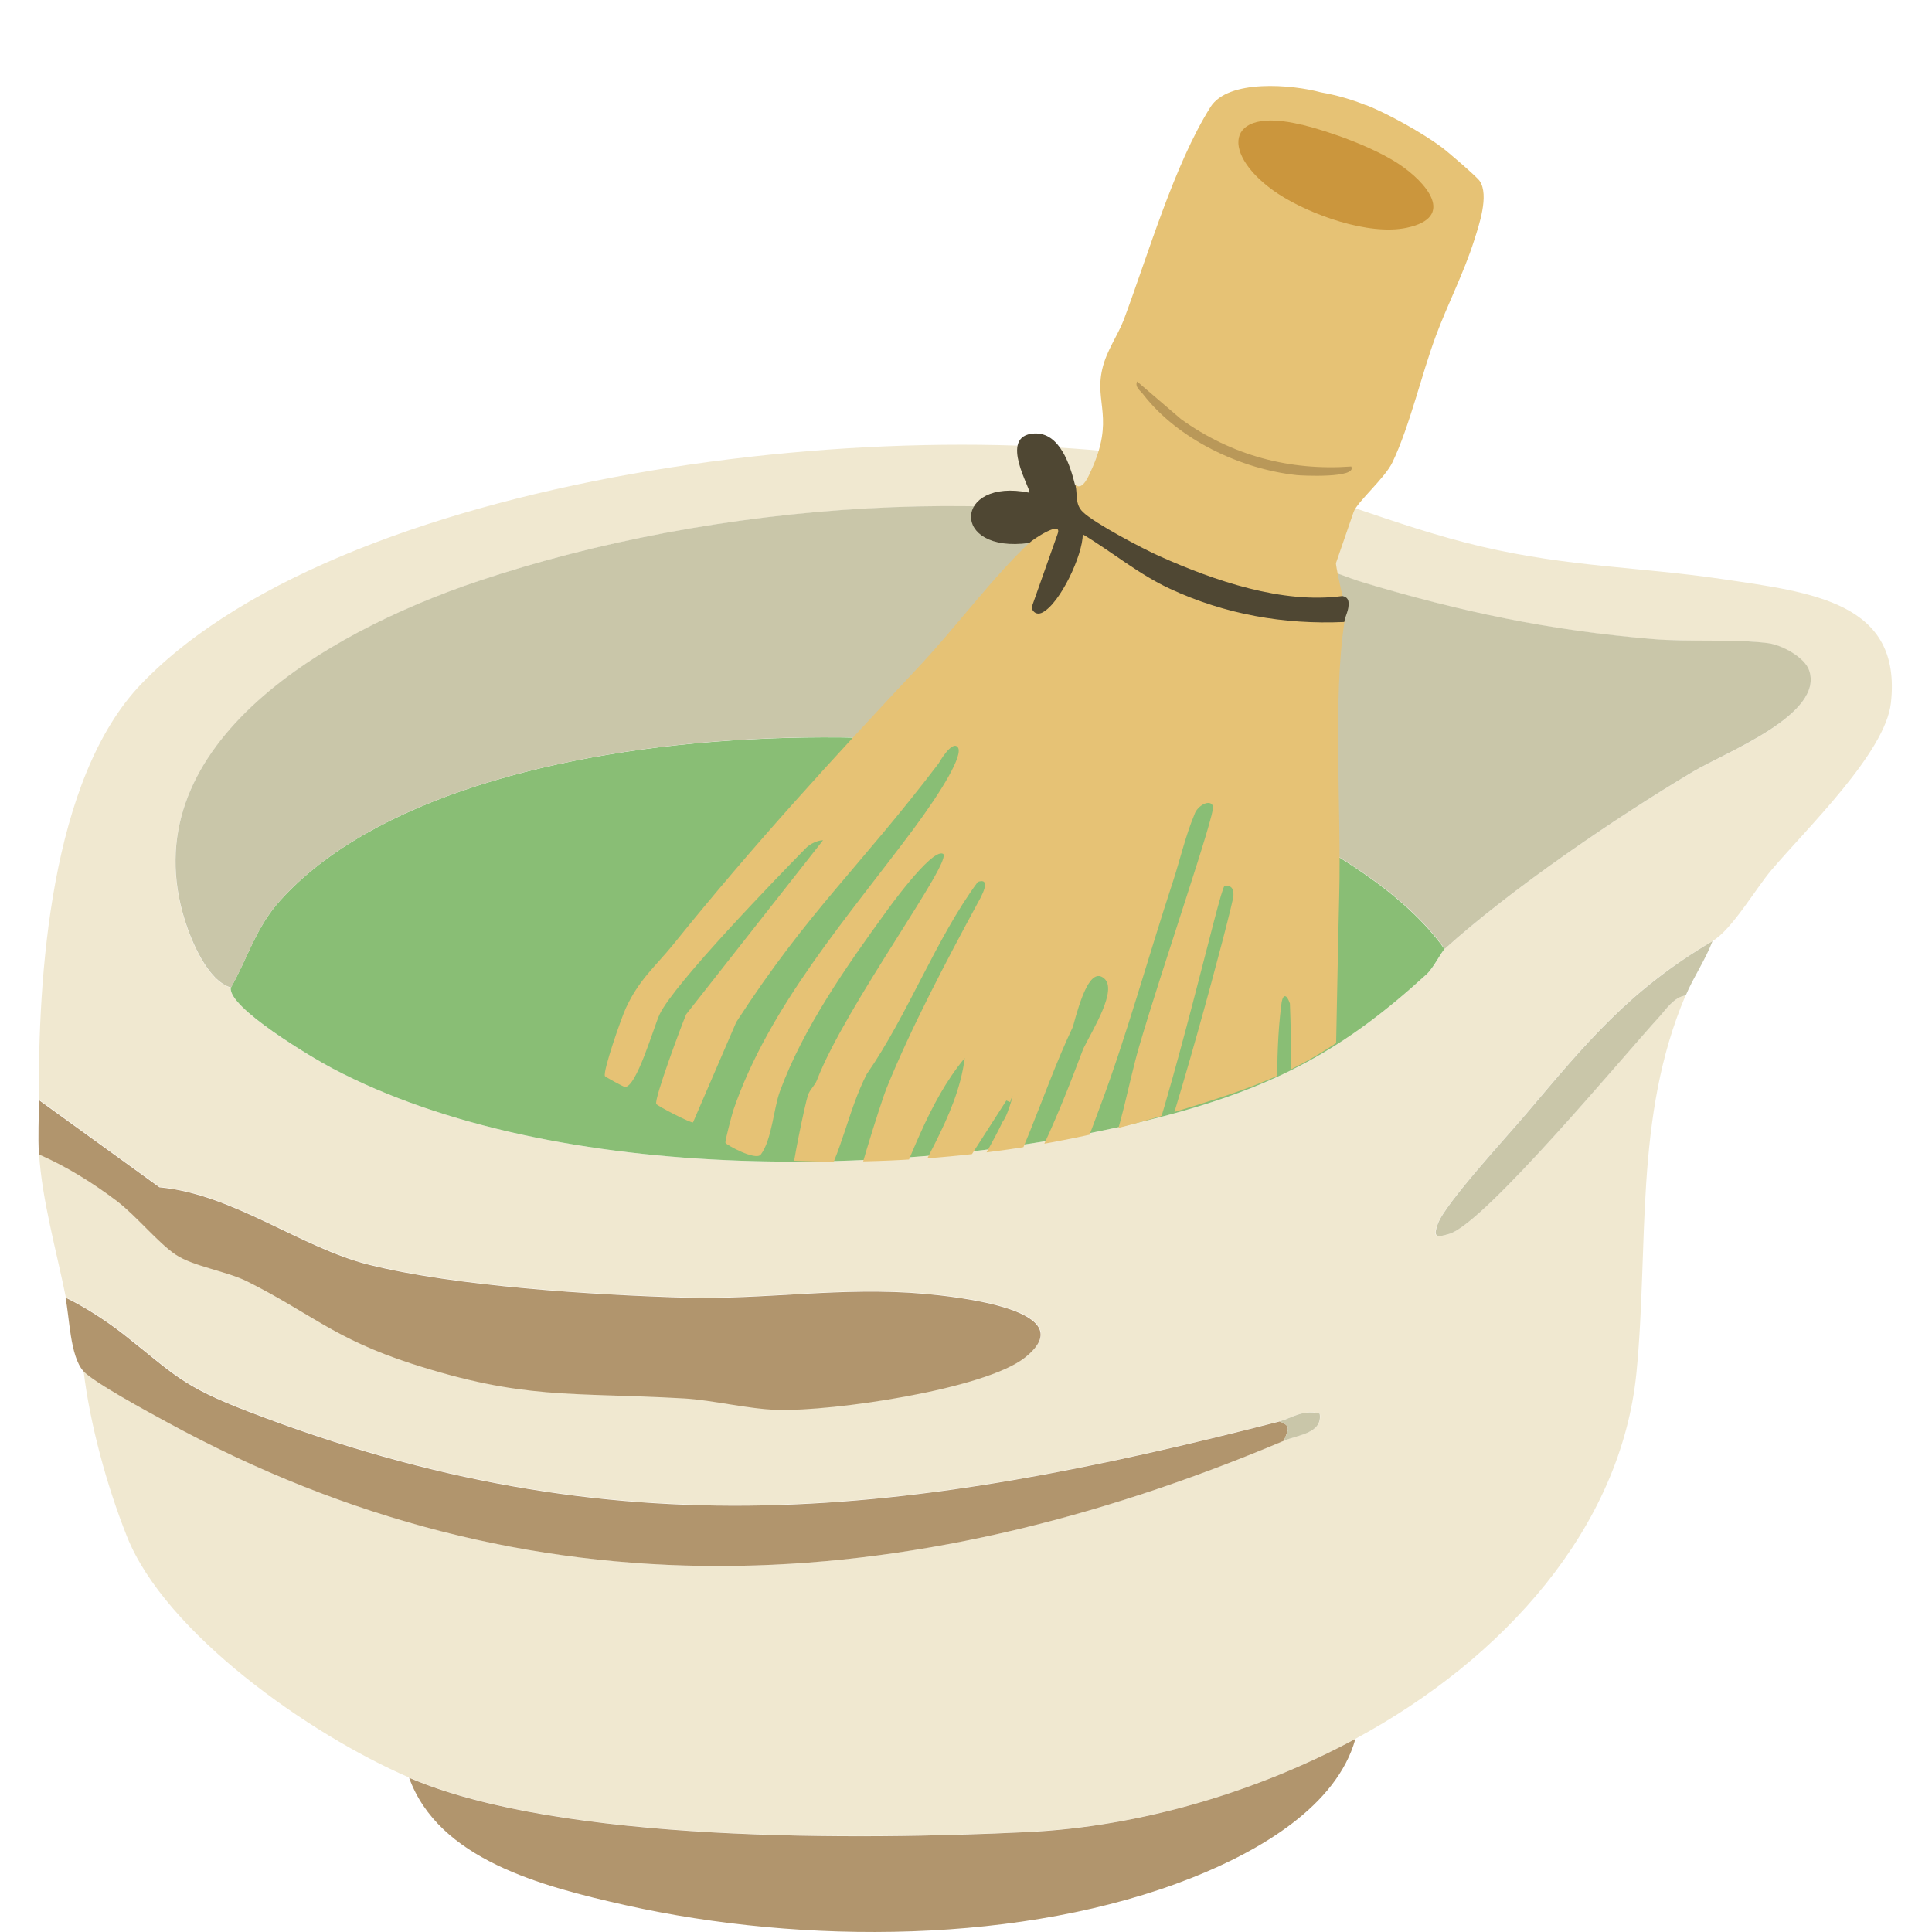
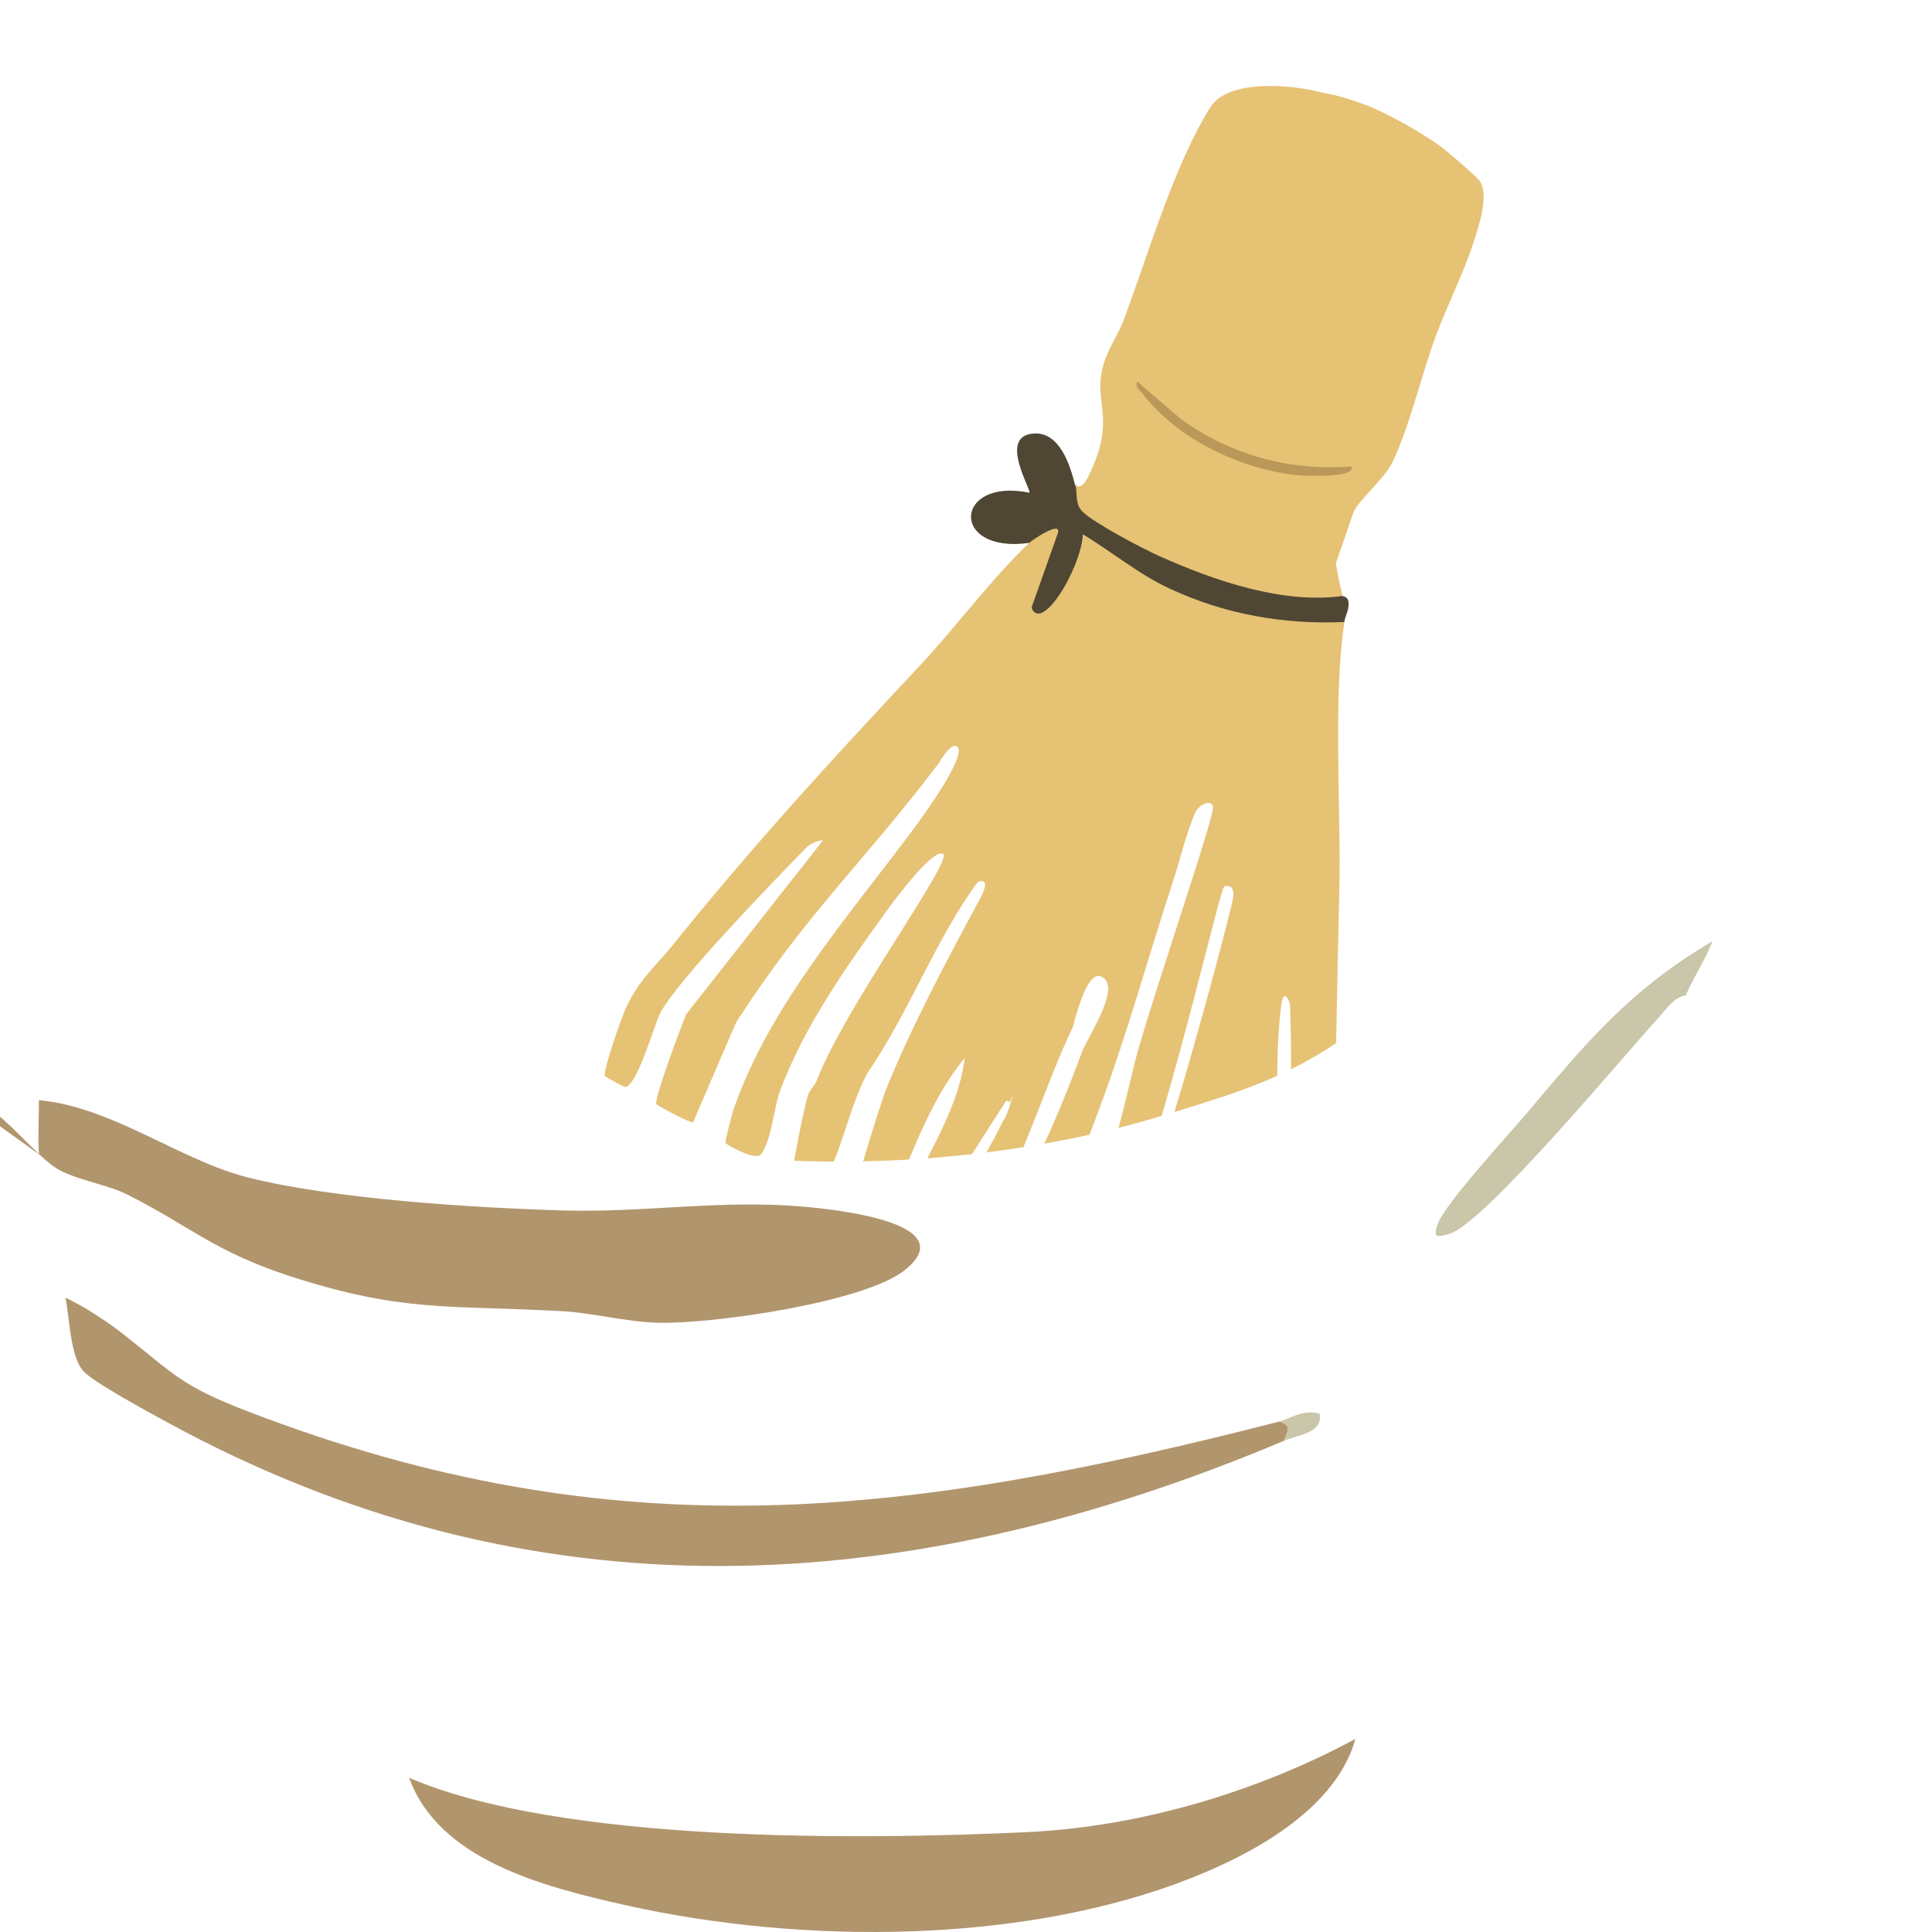
<svg xmlns="http://www.w3.org/2000/svg" viewBox="0 0 107.72 107.72" version="1.1" id="Layer_1">
  <defs>
    <style>
      .st0 {
        fill: none;
      }

      .st1 {
        fill: #f0e8d0;
      }

      .st2 {
        fill: #89be75;
      }

      .st3 {
        fill: #b99859;
      }

      .st4 {
        fill: #b1956d;
      }

      .st5 {
        fill: #4f4733;
      }

      .st6 {
        fill: #cb963d;
      }

      .st7 {
        fill: #c9c6a9;
      }

      .st8 {
        clip-path: url(#clippath);
      }

      .st9 {
        fill: #e6c275;
      }
    </style>
    <clipPath id="clippath">
      <path d="M78.32,52.91c-.16.17-.46,2.62-.84,2.94-4.47,3.86-7.31,4.73-12.82,6.4-11.81,3.57-29.36,3.9-40.18-2.69-.99-.6-5.05-3.39-4.9-4.49.82-1.66,1.2-3.35,2.38-4.85C30.76,38.95,59.03,11.21,67.25.71c27.24-34.77,12.39,44.21,11.07,52.2Z" class="st0" />
    </clipPath>
  </defs>
  <g id="PrFSE4.tif">
    <g>
-       <path d="M2.17,61.33c-.05-6.77.6-17.89,5.72-23.21,11.61-12.07,43.99-15.64,60.52-11.92,4.97,1.12,9.33,3.14,14.22,4.28s8.71,1.12,13.35,1.8c5.09.75,10.07,1.3,9.45,6.91-.31,2.78-4.68,6.98-6.67,9.33-.88,1.04-2.2,3.32-3.28,3.95-4.68,2.75-7.04,5.67-10.41,9.65-1.04,1.23-4.5,4.98-4.91,6.11-.25.69-.19.82.65.56,2-.61,9.83-10.07,11.69-12.09.4-.43.83-1.09,1.48-1.2-2.89,6.78-2.04,13.96-2.74,21.05-.86,8.63-7.39,15.93-15.67,20.4-5.38,2.91-11.91,4.89-18.28,5.19-9.37.45-26.06.6-34.47-3.03-5.59-2.41-13.61-8.08-15.74-13.44-1.13-2.84-2.06-6.25-2.42-9.23.55.62,3.64,2.29,4.6,2.81,20.36,11.14,41.22,9.99,62.34,1.07.78-.33,2.16-.41,1.99-1.51-.94-.24-1.58.26-2.24.43-20.72,5.31-36.94,7.34-57.47-.55-3.76-1.45-4.13-2.07-6.97-4.31-.9-.71-2.16-1.53-3.24-2.05-.52-2.58-1.33-5.43-1.49-7.99,1.55.68,3.04,1.6,4.35,2.6,1.08.82,2.32,2.35,3.28,2.99s2.87.93,4,1.5c3.5,1.75,4.83,3.19,9.15,4.58,6.29,2.03,8.81,1.58,15.18,1.94,1.62.09,3.55.59,5.23.64,3.06.09,11.55-1.14,13.8-2.92,3.35-2.66-3.94-3.4-5.59-3.55-4.64-.41-8.86.34-13.43.21-5.06-.15-12.75-.63-17.55-1.83-3.84-.96-7.57-3.94-11.69-4.32l-6.72-4.86ZM12.87,55.07c-.17,1.11,4.5,3.89,5.65,4.49,12.47,6.59,32.69,6.26,46.3,2.69,6.35-1.67,10.19-3.78,14.73-7.94.4-.36.82-1.23,1-1.4,3.62-3.28,9.43-7.26,13.86-9.89,1.82-1.08,7.34-3.19,6.44-5.66-.25-.69-1.47-1.38-2.27-1.49-1.81-.24-4.47-.07-6.45-.23-5.73-.48-10.63-1.51-16.05-3.13-1.88-.56-3.79-1.55-5.78-2.11-13.43-3.75-30.58-2.37-43.62,2-8.91,2.99-19.39,9.38-16.37,18.96.34,1.08,1.26,3.35,2.56,3.71Z" class="st1" />
-       <path d="M2.17,64.36c-.06-1,0-2.02,0-3.02l6.72,4.86c4.12.38,7.85,3.36,11.69,4.32,4.8,1.2,12.49,1.68,17.55,1.83,4.58.13,8.79-.62,13.43-.21,1.65.15,8.94.89,5.59,3.55-2.24,1.78-10.73,3.01-13.8,2.92-1.68-.05-3.61-.55-5.23-.64-6.37-.36-8.89.09-15.18-1.94-4.32-1.4-5.65-2.83-9.15-4.58-1.13-.57-3.02-.84-4-1.5s-2.19-2.16-3.28-2.99c-1.31-.99-2.79-1.92-4.35-2.6Z" class="st4" />
+       <path d="M2.17,64.36c-.06-1,0-2.02,0-3.02c4.12.38,7.85,3.36,11.69,4.32,4.8,1.2,12.49,1.68,17.55,1.83,4.58.13,8.79-.62,13.43-.21,1.65.15,8.94.89,5.59,3.55-2.24,1.78-10.73,3.01-13.8,2.92-1.68-.05-3.61-.55-5.23-.64-6.37-.36-8.89.09-15.18-1.94-4.32-1.4-5.65-2.83-9.15-4.58-1.13-.57-3.02-.84-4-1.5s-2.19-2.16-3.28-2.99c-1.31-.99-2.79-1.92-4.35-2.6Z" class="st4" />
      <path d="M75.57,96.96c-1.04,3.73-5.31,6.23-9.12,7.74-9.37,3.71-21.68,3.73-31.55,1.53-4.78-1.07-10.44-2.57-12.09-7.11,8.41,3.63,25.1,3.48,34.47,3.03,6.37-.3,12.9-2.29,18.28-5.19Z" class="st4" />
      <path d="M71.34,79.25c.73.27.44.52.25,1.08-21.11,8.91-41.98,10.07-62.34-1.07-.96-.52-4.04-2.19-4.6-2.81-.75-.84-.77-3-1-4.1,1.07.51,2.34,1.34,3.24,2.05,2.85,2.24,3.21,2.87,6.97,4.31,20.53,7.89,36.75,5.86,57.47.55Z" class="st4" />
      <path d="M71.34,79.25c.65-.17,1.3-.68,2.24-.43.17,1.1-1.21,1.18-1.99,1.51.19-.56.48-.8-.25-1.08Z" class="st7" />
      <path d="M95.48,52.48c-.4,1.05-1.05,1.98-1.49,3.02-.66.1-1.09.77-1.48,1.2-1.86,2.02-9.7,11.48-11.69,12.09-.83.26-.89.12-.65-.56.41-1.13,3.87-4.88,4.91-6.11,3.37-3.98,5.73-6.89,10.41-9.65Z" class="st7" />
      <g>
-         <path d="M80.55,52.91c-.19.17-.61,1.03-1,1.4-4.54,4.16-8.39,6.28-14.73,7.94-13.61,3.57-33.83,3.9-46.3-2.69-1.14-.6-5.82-3.39-5.65-4.49.94-1.66,1.39-3.35,2.74-4.85,10.13-11.27,41.47-11.16,54.9-4.68,3.65,1.76,7.84,4.27,10.03,7.38Z" class="st2" />
-         <path d="M80.55,52.91c-2.19-3.11-6.38-5.61-10.03-7.38-13.43-6.48-44.77-6.58-54.9,4.68-1.36,1.51-1.8,3.19-2.74,4.85-1.3-.36-2.22-2.63-2.56-3.71-3.03-9.58,7.45-15.97,16.37-18.96,13.04-4.37,30.19-5.75,43.62-2,1.99.56,3.9,1.54,5.78,2.11,5.42,1.62,10.31,2.65,16.05,3.13,1.98.17,4.64-.01,6.45.23.8.11,2.02.8,2.27,1.49.9,2.47-4.62,4.58-6.44,5.66-4.42,2.63-10.23,6.61-13.86,9.89Z" class="st7" />
-       </g>
+         </g>
    </g>
  </g>
  <g class="st8">
    <g id="pJD4t0.tif">
      <g>
        <g>
          <path d="M76.17,5.86c1.19.46,3.17,1.57,4.2,2.34.34.25,1.97,1.65,2.13,1.89.54.8-.04,2.47-.31,3.32-.57,1.8-1.47,3.54-2.13,5.31-.81,2.18-1.45,5.01-2.42,7.05-.42.89-1.97,2.21-2.17,2.78l-.98,2.84c-.03.09.3,1.61.37,1.85-.13.18-.27.38-.49.44-2.43.6-13.22-2.78-14.54-5.27-.21-.4-.33-1.16.14-1.36.41.32.75-.57.86-.8,1.34-2.92.18-3.77.63-5.68.24-1.03.85-1.84,1.19-2.72,1.37-3.66,2.81-8.65,4.84-11.88.99-1.57,4.55-1.26,6.16-.82.86.15,1.7.39,2.52.72Z" class="st9" />
-           <path d="M72.58,6.95c1.63.4,4.02,1.27,5.42,2.2,1.52,1.01,3.21,2.96.43,3.55-2.11.45-5.39-.73-7.16-1.89-3.23-2.13-3.07-4.94,1.32-3.85Z" class="st6" />
          <path d="M75.34,26.01c.35.67-2.79.51-3.05.48-3.11-.34-6.59-1.97-8.55-4.5-.16-.21-.48-.41-.34-.72l2.45,2.1c2.82,2.03,6.07,2.89,9.49,2.64Z" class="st3" />
        </g>
        <path d="M74.96,34.68c-.66,4.37-.17,10.5-.29,15.19-.15,6.07-.2,12.32-.48,18.45-.11,2.29-.46,6.66-3.45,6.22l1.31-4.6c-.22-4.49.05-9.54-.13-13.99-.25-.7-.44-.38-.48.08-.78,6.06.93,12.65-1.87,18.32l-2-.23c.64-1.57,1.44-2.97,1.78-4.66l-.03-4.11c-.42,1.09-.27,2.32-.55,3.44-.24.93-1.74,4.58-2.52,4.91-.34.15-2.1-.12-2.05-.62.34-1.03,1.43-2.39,1.72-3.32.39-1.24.66-2.81,1.01-4.17l.16-2.16c-.7,2.36-1.17,4.66-2.43,6.8-.64,1.08-1.96,3.14-3.36,2.24.32-1.98,1.57-3.4,2.34-5.1,1.49-3.27,5.1-16.87,5.13-17.42s-.26-.59-.5-.54-2.85,11.72-4.96,17.22c-1.01.92-2.67,5.14-3.82,5.27-.34.04-1.32-.12-1.43-.52-.15-.56,3.14-5.41,3.59-6.45.89-2.06,1.24-4.43,1.86-6.57,1.31-4.49,4.25-12.96,4.12-13.4s-.88-.06-1.04.47c-.48,1.13-.85,2.7-1.2,3.75-1.36,4.13-2.57,8.58-4.11,12.67-.87,2.33-1.8,4.99-3.34,6.93-.9,1.14-2.02,2.47-3.45,1.36.96-1.95,2.37-3.58,3.33-5.52s1.83-4.15,2.58-6.15c.55-1.11,1.92-3.28,1.16-3.92s-1.33,1.17-1.74,2.7c-1.79,3.76-2.92,8.19-5.31,11.47-.65.89-.9,1.28-2.01.63.8-2.45,2.3-4.51,3.41-6.82.35-.43.76-2.18.41-1.08l-.21-.09-4.71,7.34c-.39.22-1-.23-1.41-.35,1.09-3.21,3.36-5.95,3.8-9.36-2.09,2.53-3.05,5.78-4.44,8.76-.19.44-1.76-.49-1.8-.58-.14-.31,1.58-5.76,1.87-6.47,1.38-3.41,3.33-7.09,5.07-10.31.57-.99.57-1.4.03-1.22-2.33,3.15-3.91,7.43-6.19,10.71-1.06,2.06-1.38,4.4-2.58,6.37-.15.13-1.47-.58-1.55-.83-.07-.23.69-3.91.85-4.36.1-.31.39-.54.5-.84,1.59-4.14,7.68-12.33,7.02-12.62s-3.19,3.27-3.19,3.27c-2.17,2.99-4.6,6.44-5.9,9.99-.34.93-.45,2.71-1.06,3.51-.28.37-1.93-.54-1.97-.65-.04-.09.36-1.57.43-1.8,1.98-5.8,6.39-10.78,10.04-15.68,1.63-2.2,2.81-4.17,2.48-4.58s-1.07.91-1.07.91c-4.41,5.8-7.27,8.23-11.28,14.42l-2.41,5.59c-.12.05-2-.92-2.05-1.03-.12-.29,1.4-4.37,1.67-5l7.63-9.7c-.3,0-.72.2-.94.42-1.67,1.7-7.36,7.58-8.17,9.28-.31.64-1.31,4.17-1.96,4.05-.06-.01-1.06-.55-1.09-.6-.13-.27.93-3.29,1.16-3.78.74-1.61,1.64-2.32,2.64-3.55,4.51-5.6,8.9-10.37,13.74-15.54,1.99-2.12,4.14-5.02,6.16-6.9-.42-.89,2.44-1.7,1.58-.51.12.09.29.2.28.34-.01.25-1.11,3.26-1.28,3.61l-.44.12c1.41-.19,2.08-2.49,2.43-3.74.19-.64.49-.71,1.06-.34,3.84,2.95,8.28,4.71,13.16,4.56l.76.36Z" class="st9" />
        <path d="M59.96,27.04c.13.52-.04,1.06.41,1.5.64.63,3.36,2.06,4.28,2.47,3.06,1.37,6.87,2.68,10.2,2.22,0,.02.32.01.34.37.03.43-.19.74-.24,1.08-3.35.15-6.64-.42-9.73-1.86-1.73-.8-3.23-2.06-4.85-3.03,0,1.16-1.26,3.85-2.25,4.36-.41.21-.63-.19-.59-.32l1.44-4.07c.28-.78-1.34.28-1.58.51-4.45.62-4.22-3.66,0-2.8.16-.1-1.79-3.19.27-3.3,1.43-.08,2.01,1.78,2.28,2.87Z" class="st5" />
      </g>
    </g>
  </g>
</svg>